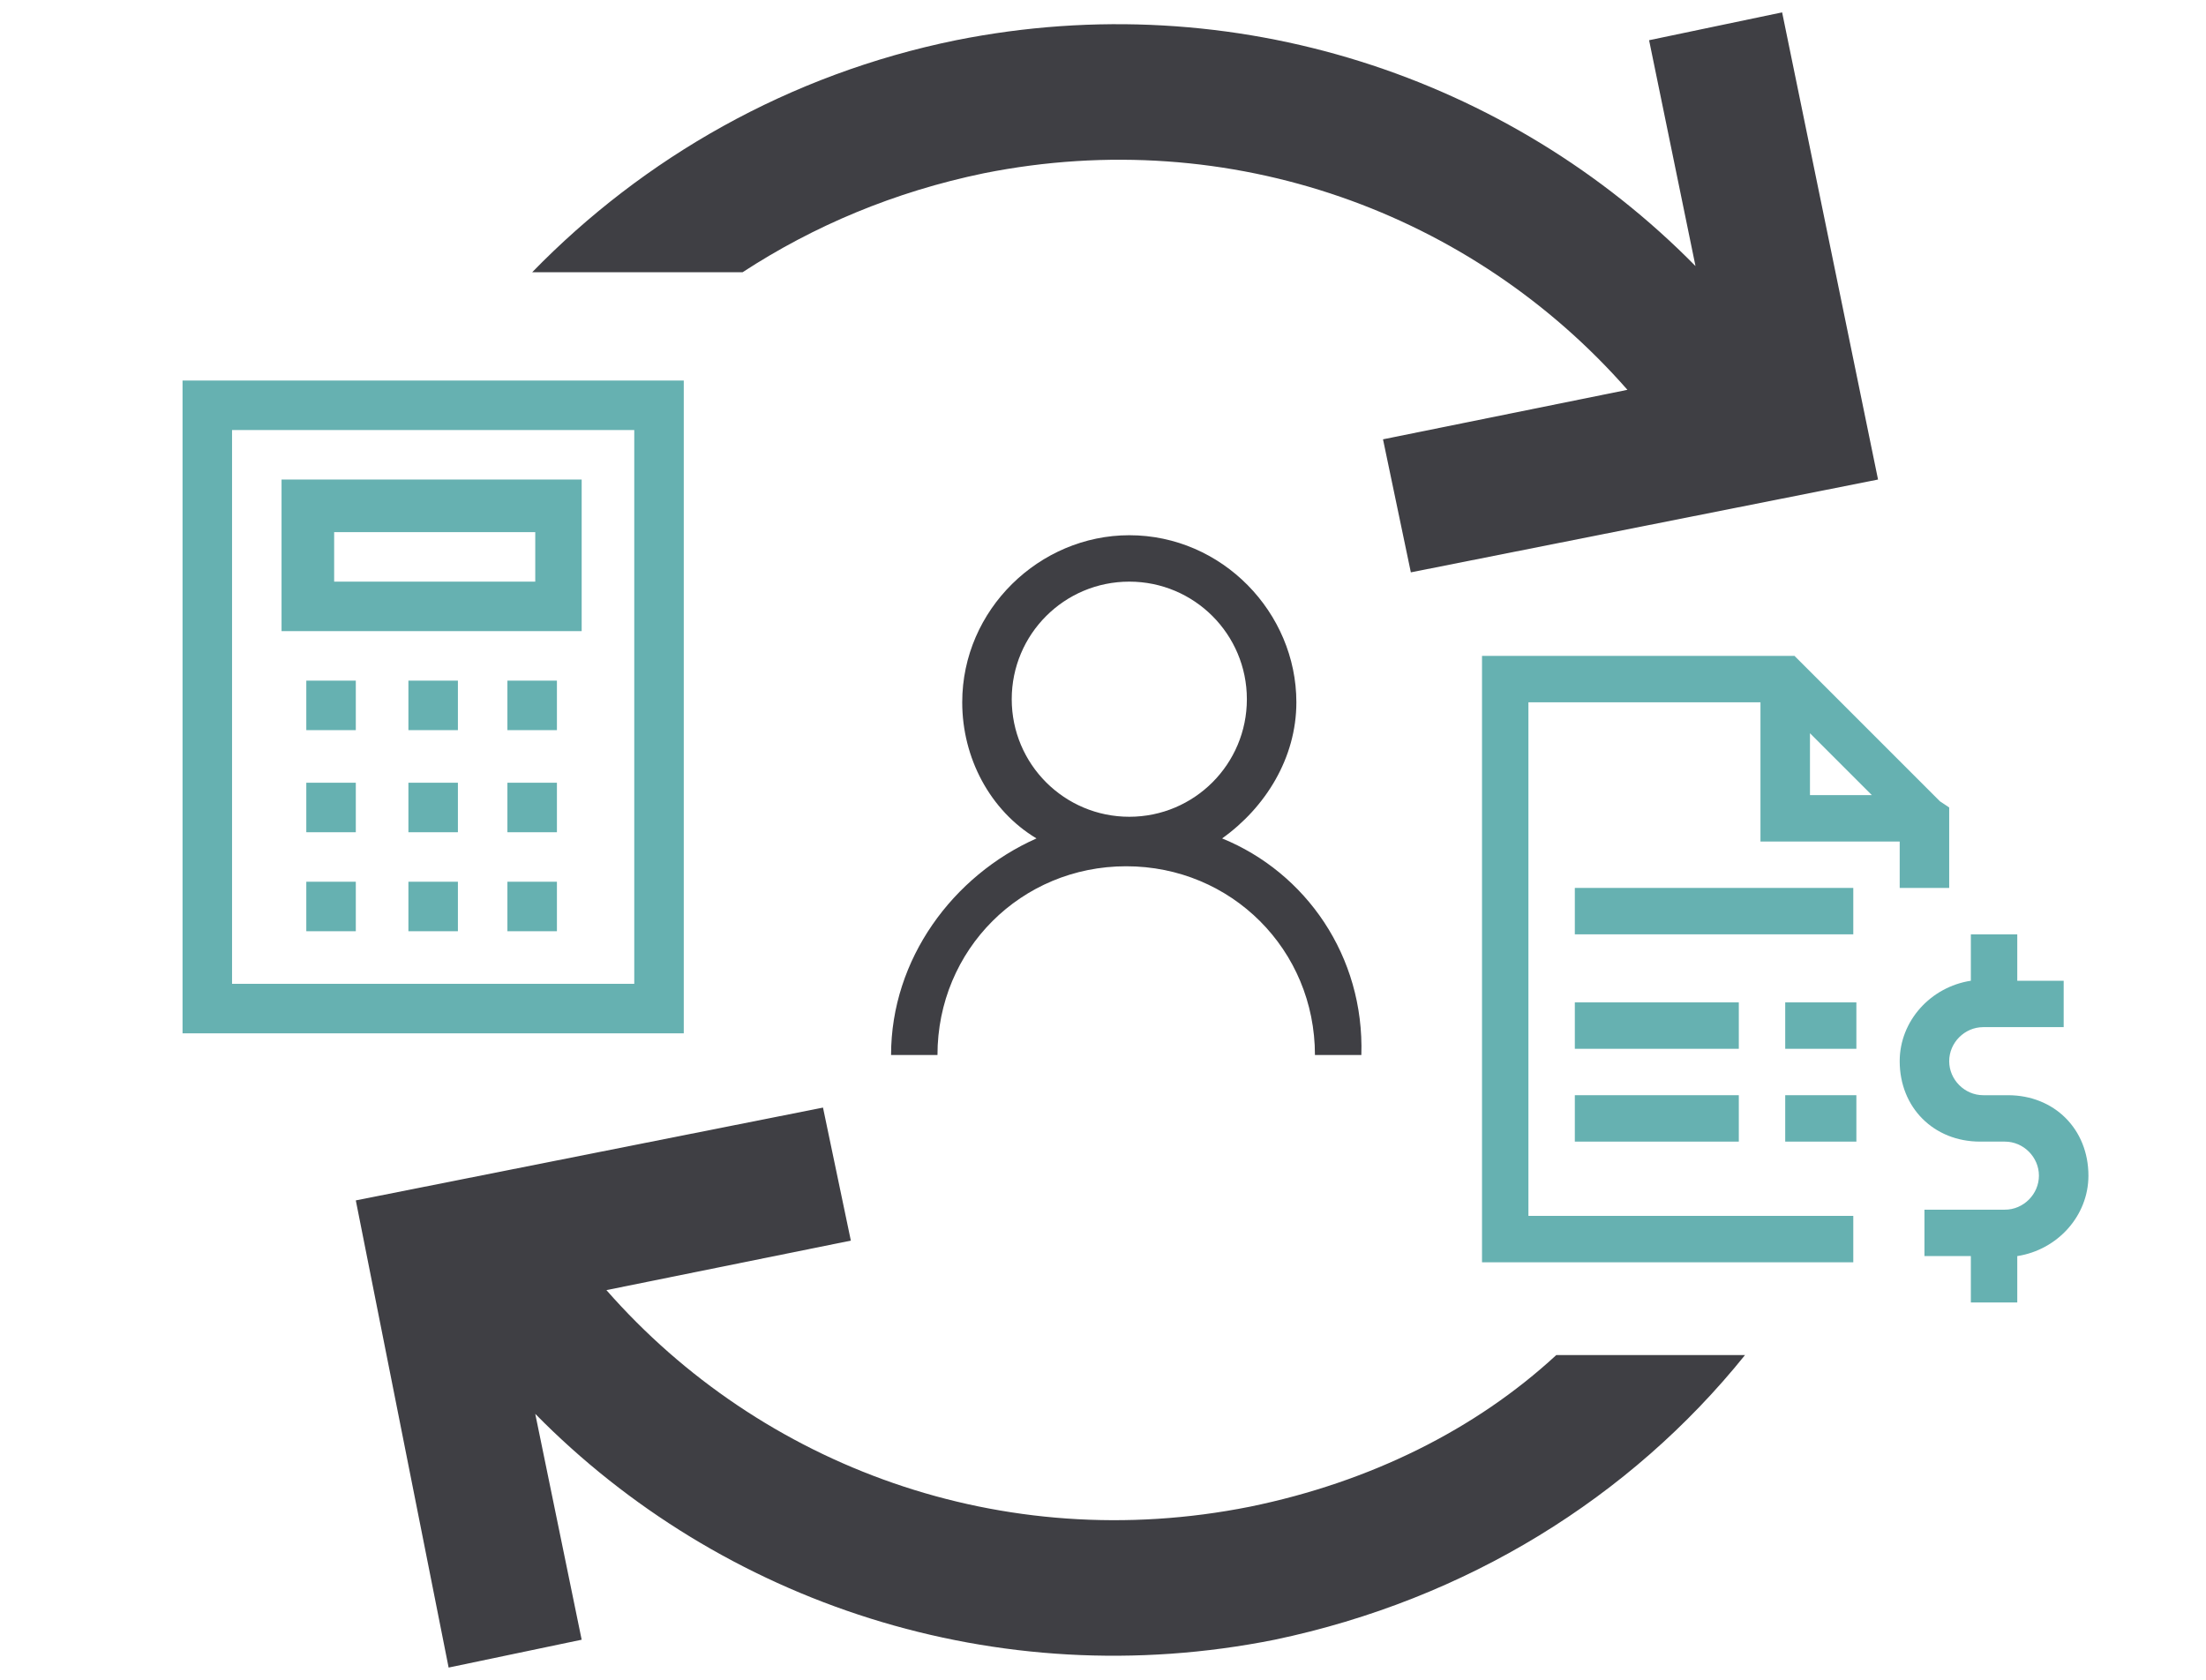
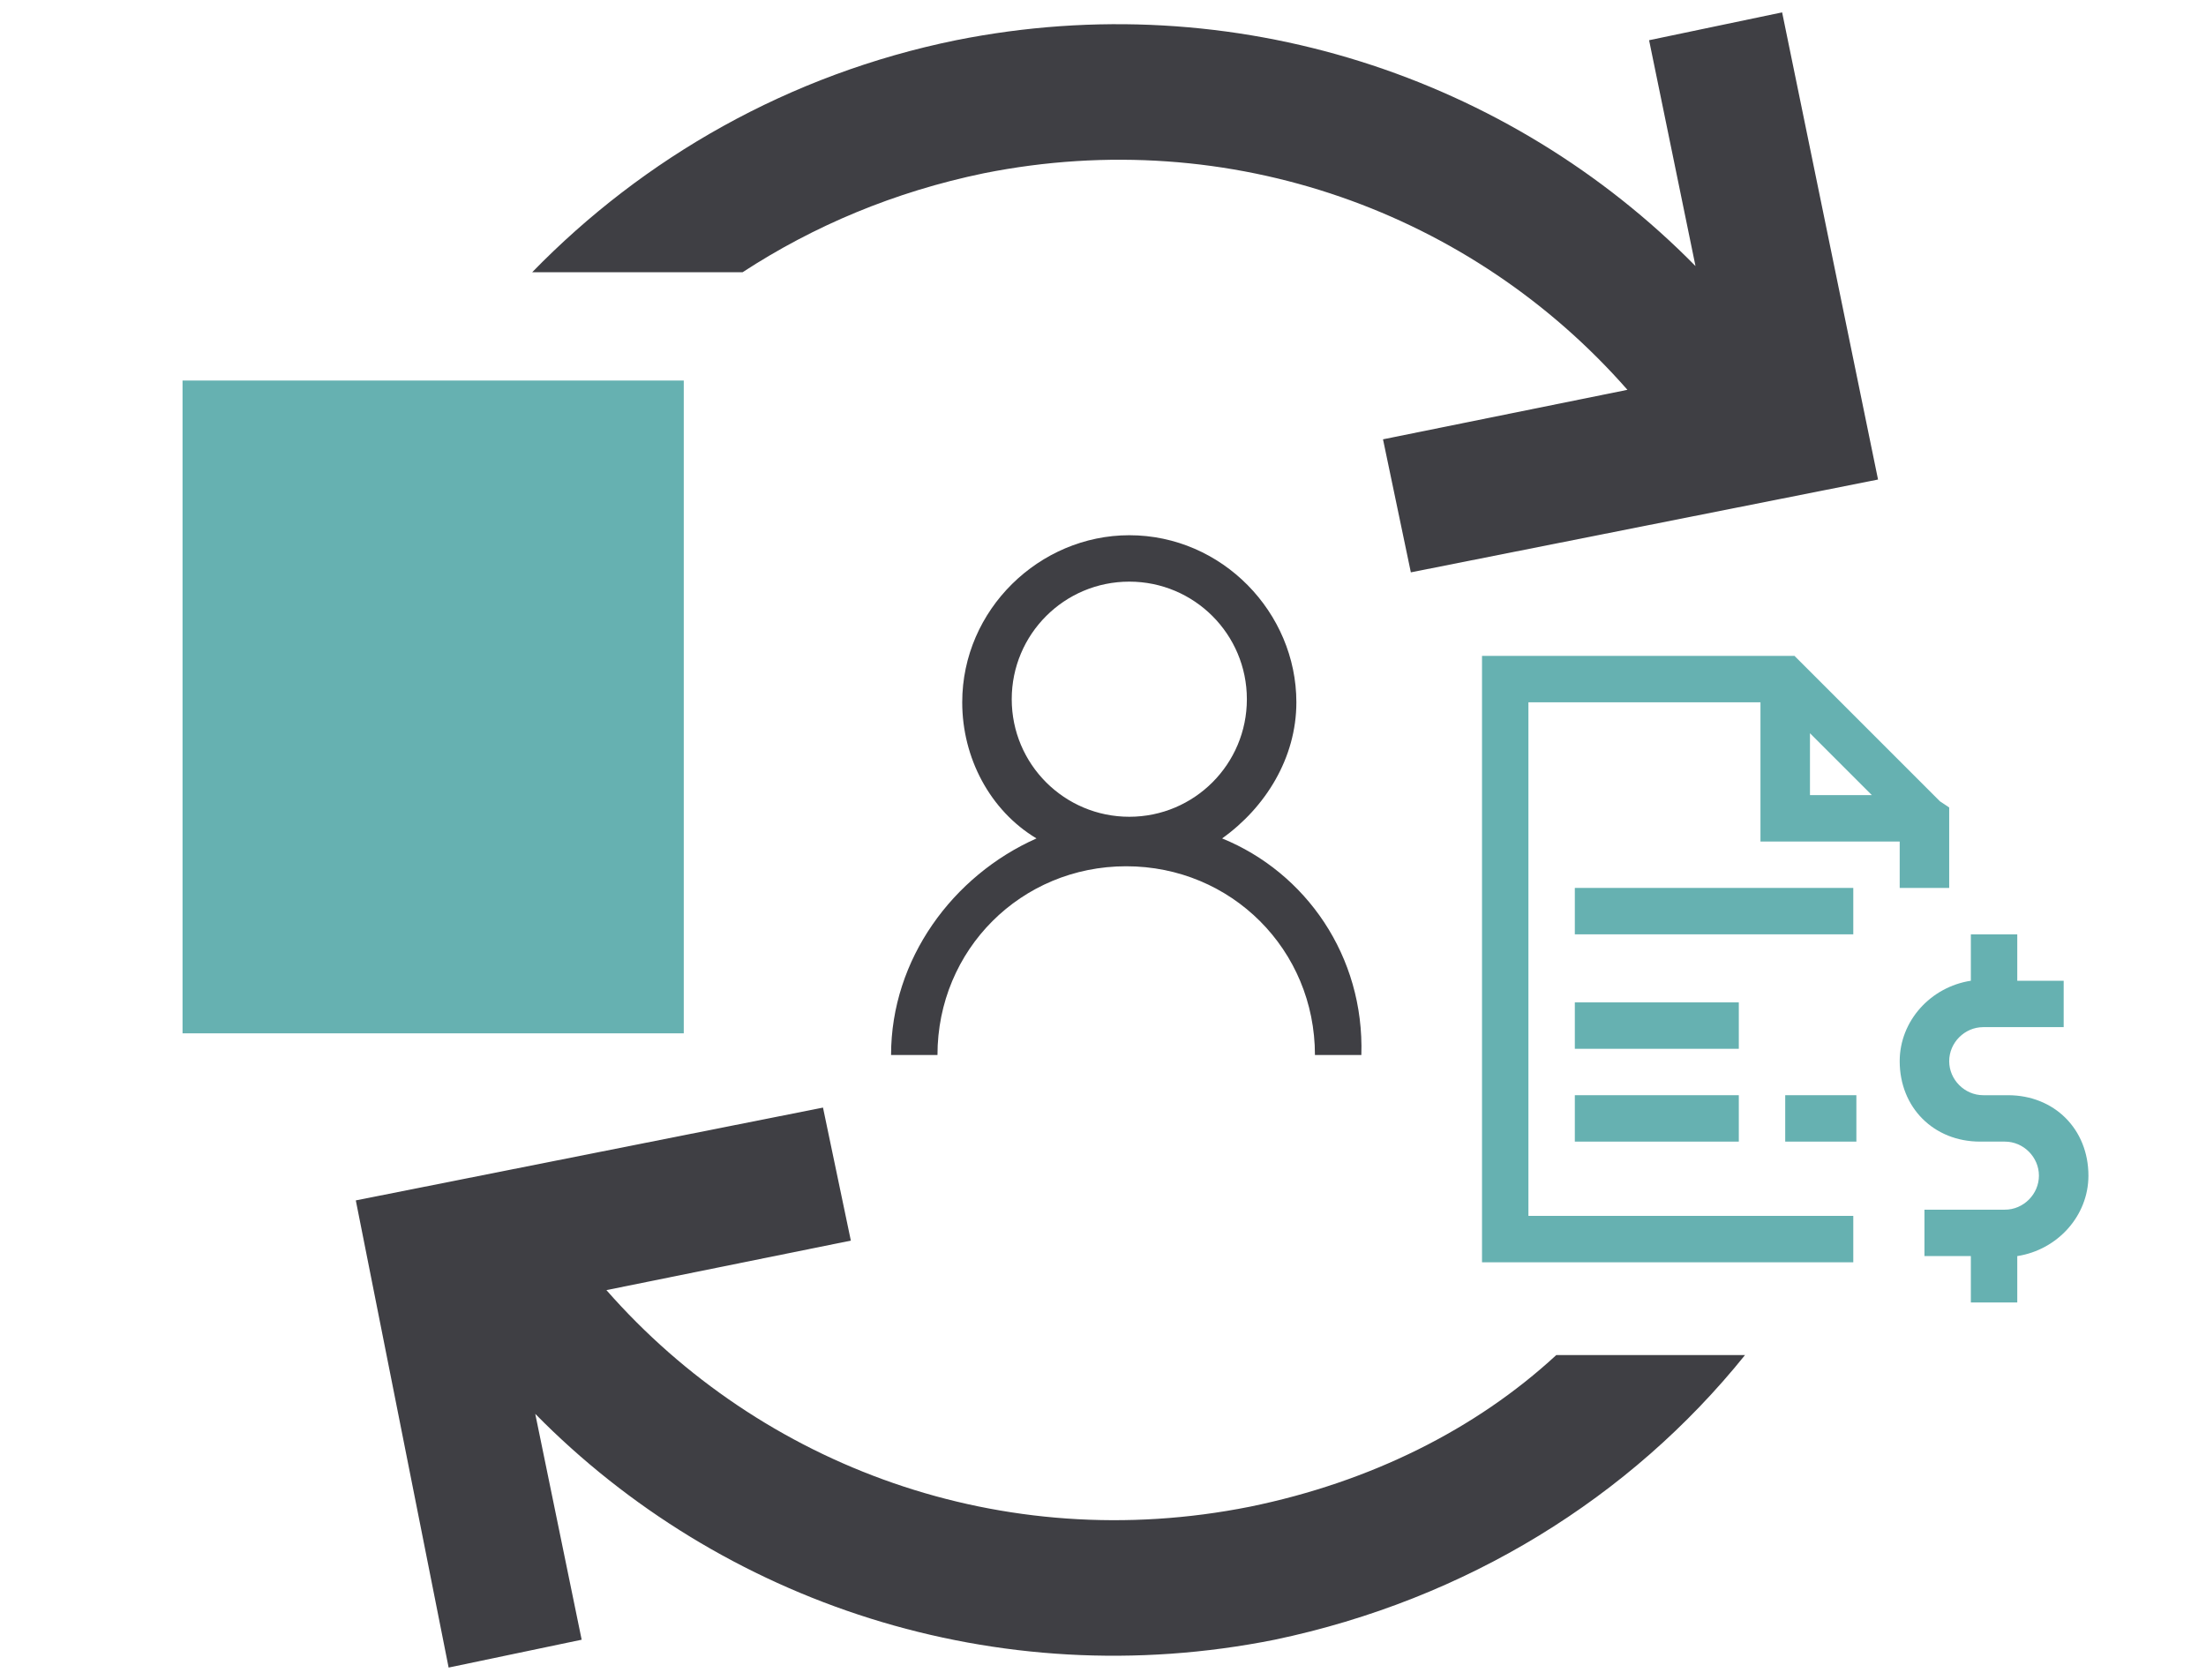
<svg xmlns="http://www.w3.org/2000/svg" version="1.1" id="Layer_1" x="0px" y="0px" viewBox="0 0 71.3 54.3" style="enable-background:new 0 0 71.3 54.3;" xml:space="preserve">
  <style type="text/css"> .st0{fill:#3F3F44;} .st1{fill:#66B1B1;} </style>
  <path class="st0" d="M39.5,27.1c1.4-1,2.4-2.6,2.4-4.4c0-2.9-2.4-5.4-5.4-5.4c-2.9,0-5.4,2.4-5.4,5.4c0,1.8,0.9,3.5,2.4,4.4 c-2.7,1.2-4.7,3.9-4.7,7h1.5c0-3.4,2.7-6.1,6.1-6.1s6.1,2.7,6.1,6.1h1.5C44.1,30.9,42.2,28.2,39.5,27.1z M36.5,26.4 c-2.1,0-3.8-1.7-3.8-3.8c0-2.1,1.7-3.8,3.8-3.8c2.1,0,3.8,1.7,3.8,3.8C40.3,24.7,38.6,26.4,36.5,26.4z" />
  <g>
-     <path class="st1" d="M5.9,12.3v21.1h16.2V12.3H5.9z M20.5,31.8h-13V13.9h13V31.8z" />
+     <path class="st1" d="M5.9,12.3v21.1h16.2V12.3H5.9z M20.5,31.8h-13h13V31.8z" />
    <path class="st1" d="M9.1,15.5v4.9h9.7v-4.9H9.1z M17.3,18.8h-6.5v-1.6h6.5V18.8z" />
    <rect x="9.9" y="22" class="st1" width="1.6" height="1.6" />
    <rect x="13.2" y="22" class="st1" width="1.6" height="1.6" />
    <rect x="16.4" y="22" class="st1" width="1.6" height="1.6" />
    <rect x="9.9" y="25.3" class="st1" width="1.6" height="1.6" />
    <rect x="13.2" y="25.3" class="st1" width="1.6" height="1.6" />
    <rect x="16.4" y="25.3" class="st1" width="1.6" height="1.6" />
    <rect x="9.9" y="28.5" class="st1" width="1.6" height="1.6" />
    <rect x="13.2" y="28.5" class="st1" width="1.6" height="1.6" />
    <rect x="16.4" y="28.5" class="st1" width="1.6" height="1.6" />
  </g>
  <g>
-     <rect x="57.7" y="32.4" class="st1" width="2.3" height="1.5" />
    <g>
      <path class="st1" d="M62.7,25.9l-4.5-4.5L58,21.2H47.9v19.6h12v-1.5H49.4V22.7h7.5v4.5h4.5v1.5H63v-2.6L62.7,25.9z M58.5,25.7v-2 l2,2H58.5z" />
      <rect x="50.9" y="28.7" class="st1" width="9" height="1.5" />
      <path class="st1" d="M63.7,30.2v1.5c-1.3,0.2-2.3,1.3-2.3,2.6c0,1.5,1.1,2.6,2.6,2.6h0.8c0.6,0,1.1,0.5,1.1,1.1 c0,0.6-0.5,1.1-1.1,1.1h-2.6v1.5h1.5v1.5h1.5v-1.5c1.3-0.2,2.3-1.3,2.3-2.6c0-1.5-1.1-2.6-2.6-2.6h-0.8c-0.6,0-1.1-0.5-1.1-1.1 c0-0.6,0.5-1.1,1.1-1.1h2.6v-1.5h-1.5v-1.5H63.7z" />
      <rect x="50.9" y="32.4" class="st1" width="5.3" height="1.5" />
      <rect x="50.9" y="35.4" class="st1" width="5.3" height="1.5" />
      <rect x="57.7" y="35.4" class="st1" width="2.3" height="1.5" />
    </g>
  </g>
  <path class="st0" d="M57.6,0.4l-4.3,0.9l1.5,7.3c-6-6.1-14.9-9.1-23.9-7.3c-5.4,1.1-10.1,3.8-13.7,7.5H24c2.3-1.5,4.9-2.6,7.8-3.2 c8-1.6,15.8,1.3,20.8,7l-7.9,1.6l0.9,4.3l15.1-3L57.6,0.4z" />
  <path class="st0" d="M40.4,48.7c-8,1.6-15.8-1.3-20.8-7l7.9-1.6l-0.9-4.3l-15.1,3l3,15.1l4.3-0.9l-1.5-7.3c6,6.1,14.9,9.1,23.9,7.3 c6.2-1.3,11.5-4.6,15.2-9.2h-6.1C47.7,46.2,44.3,47.9,40.4,48.7z" />
</svg>